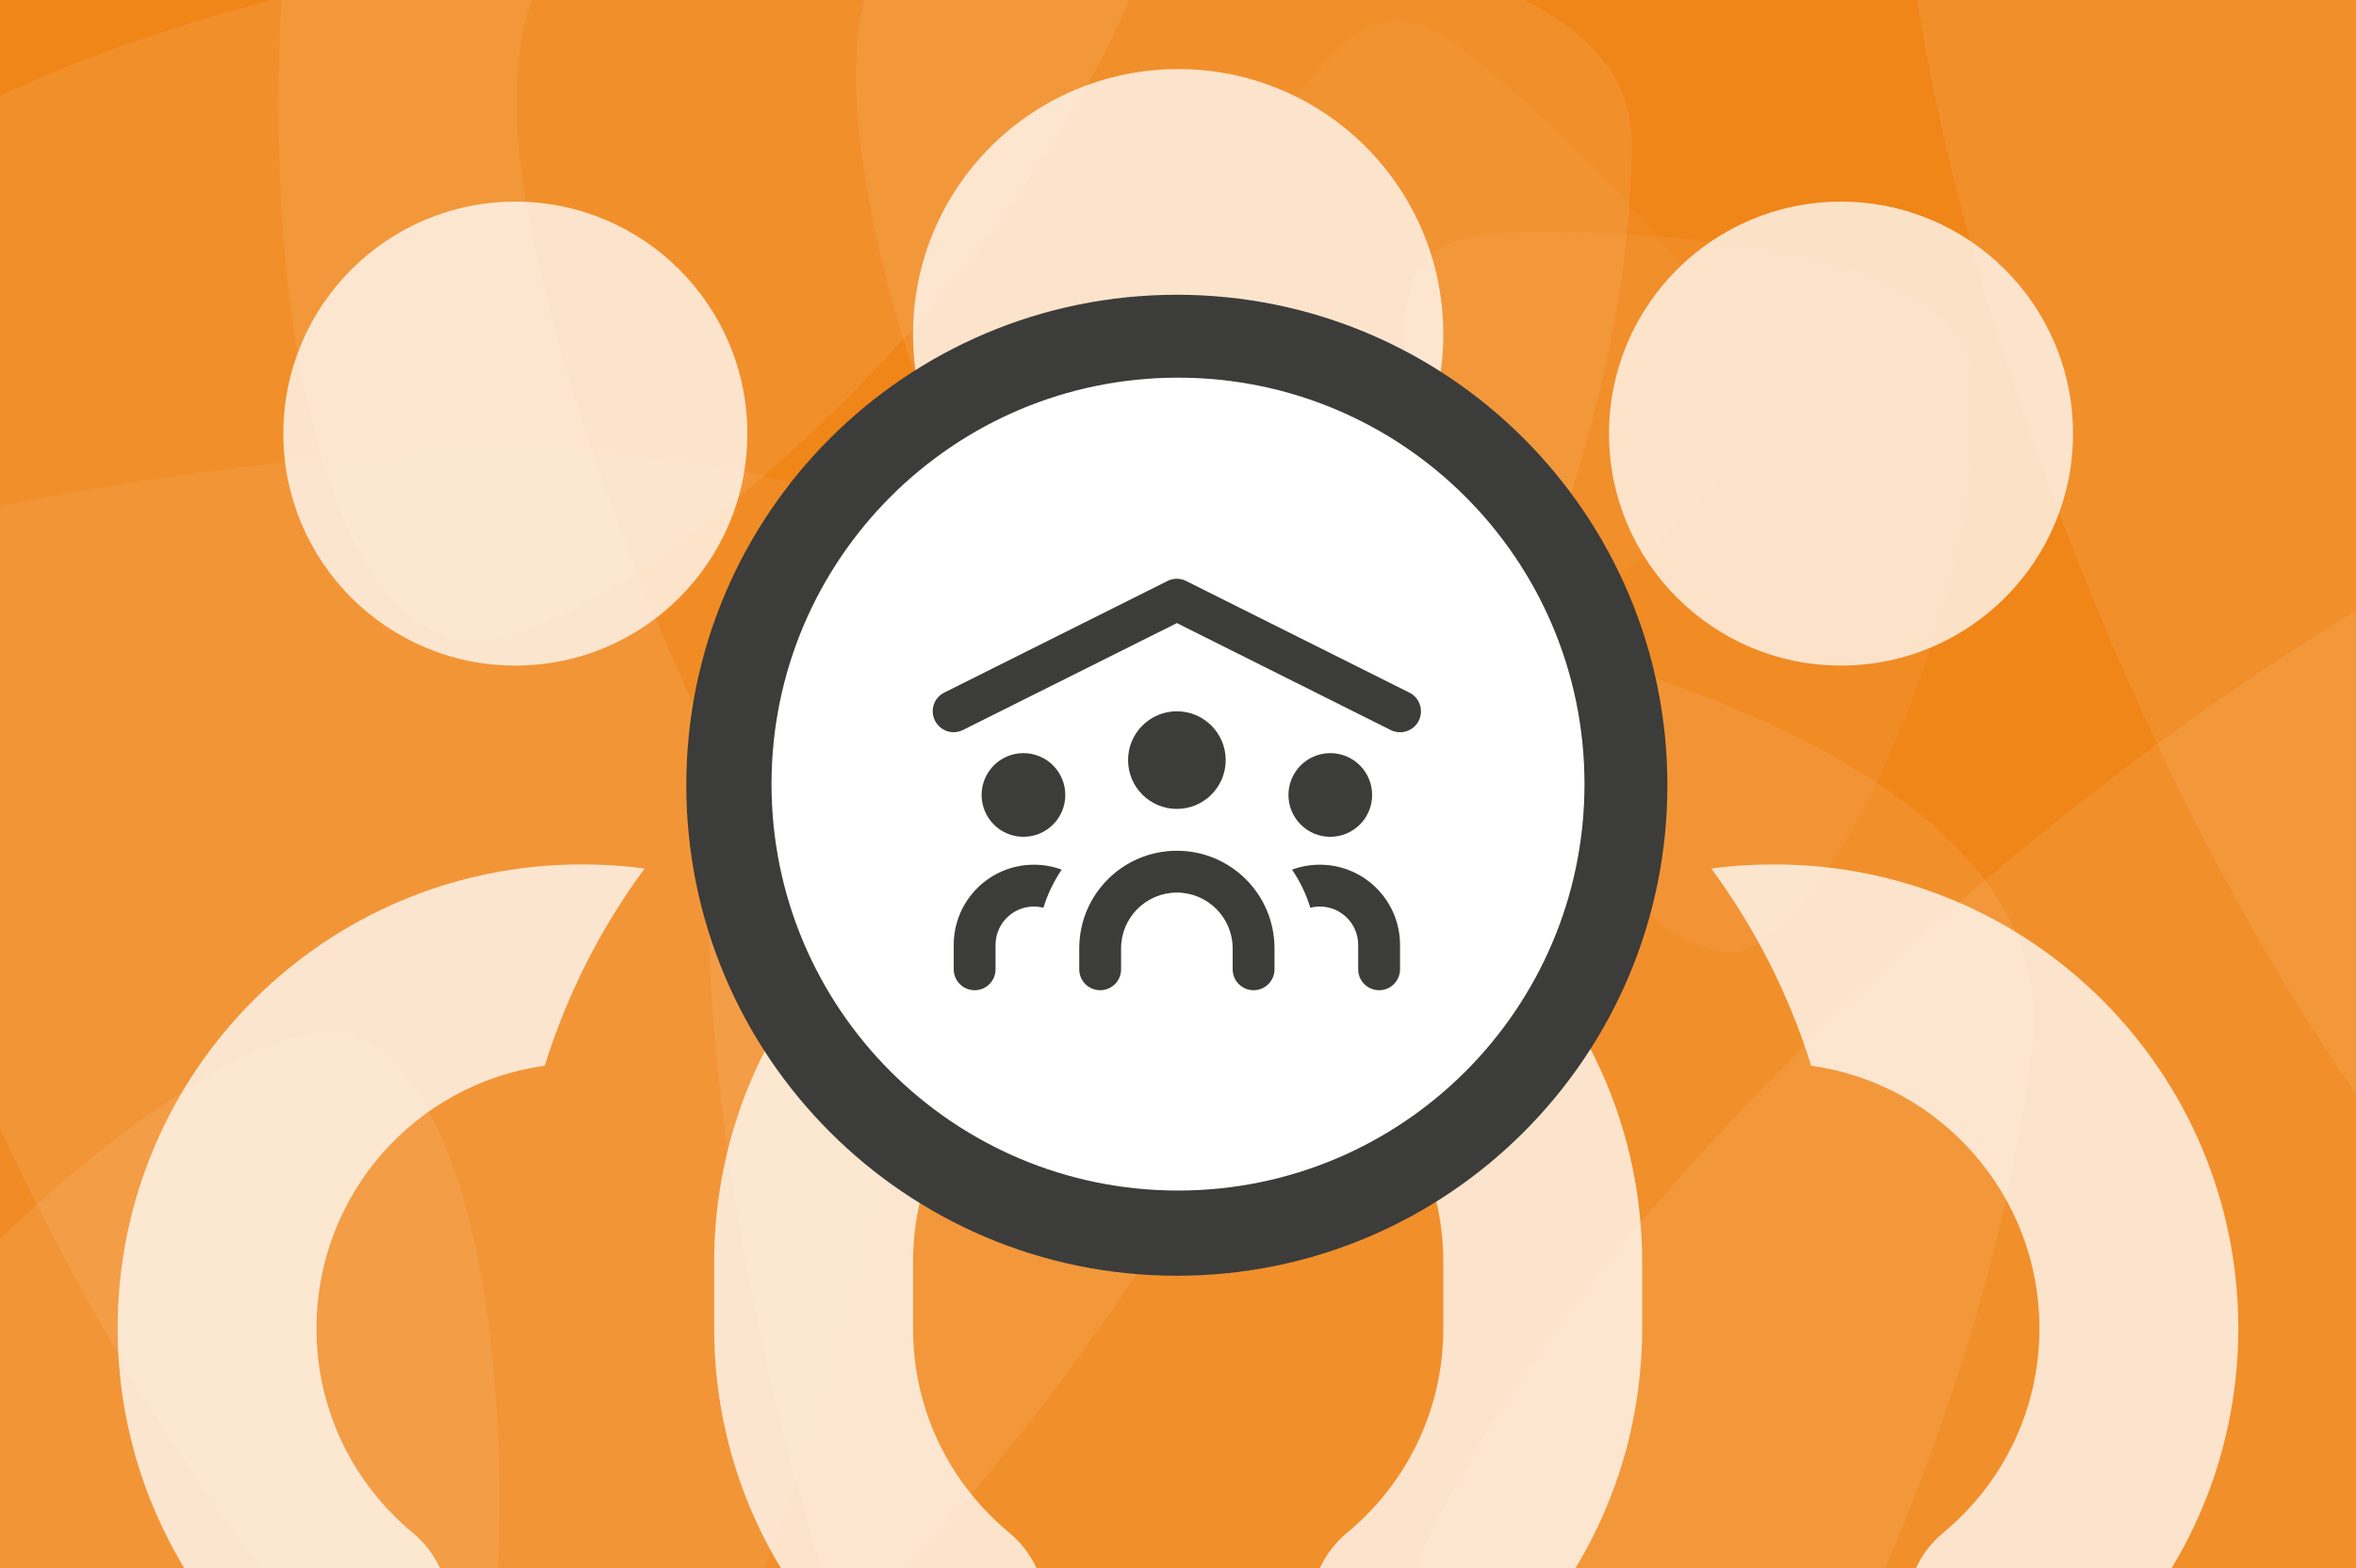
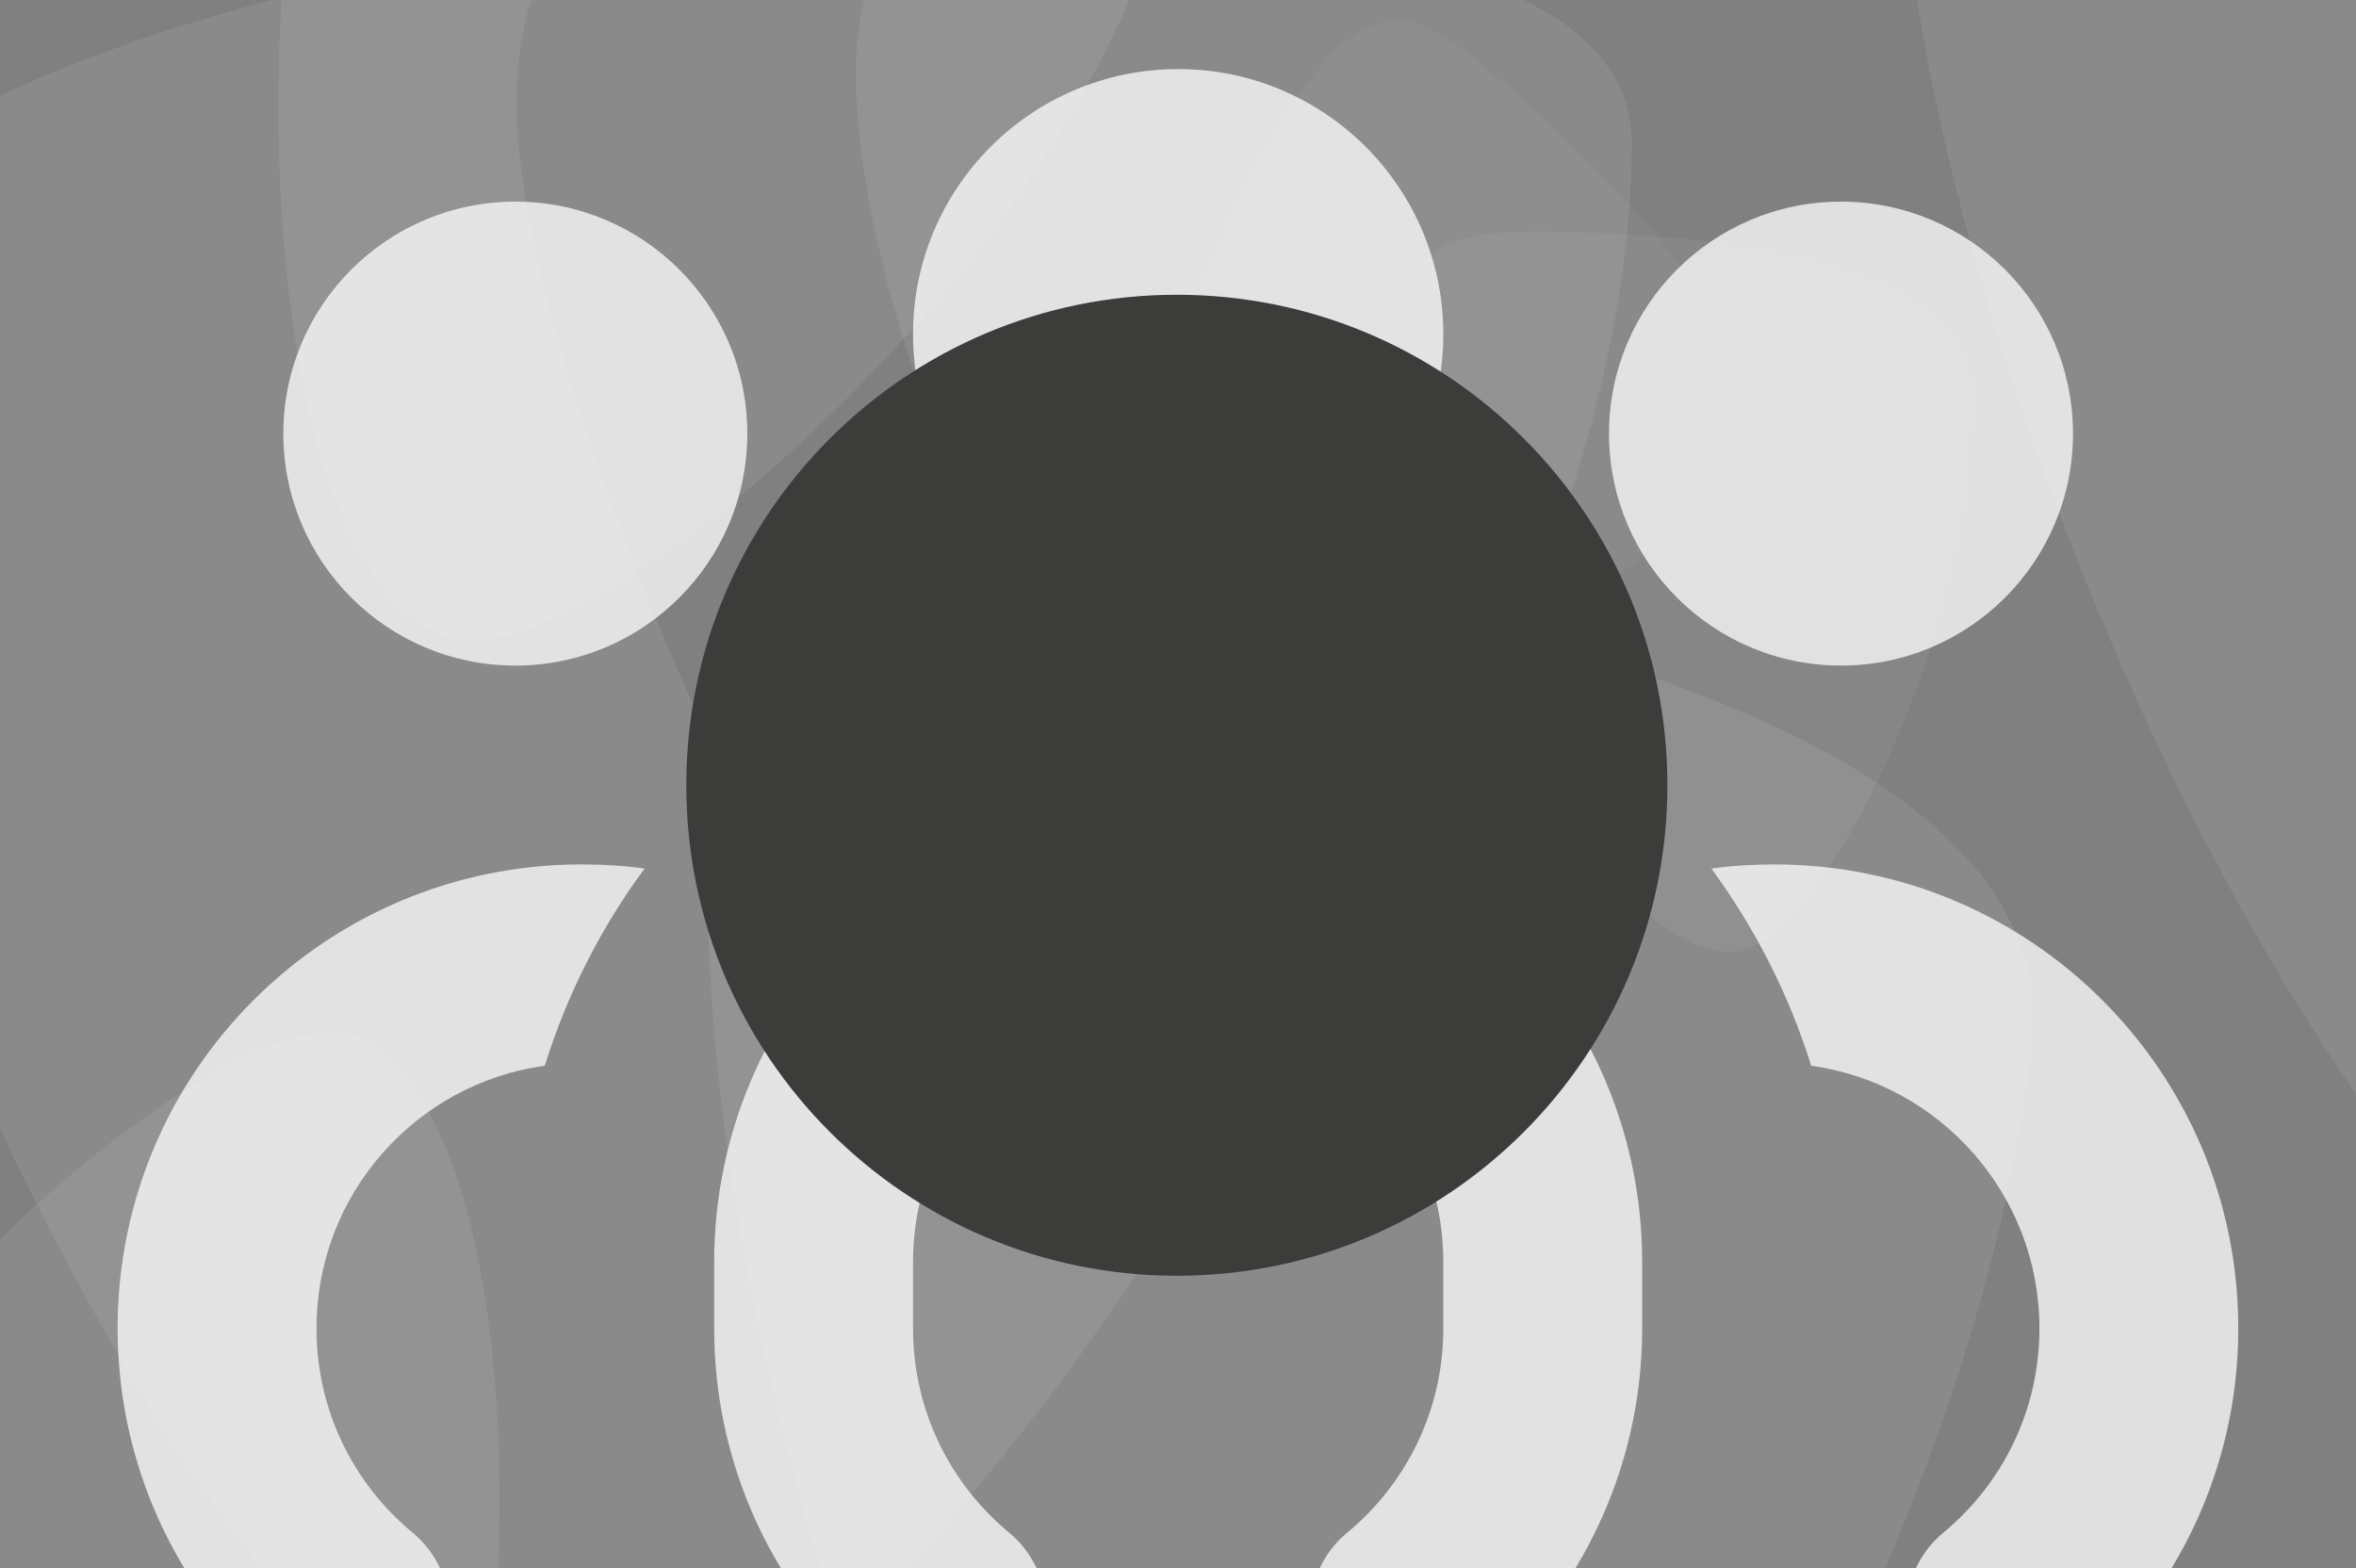
<svg xmlns="http://www.w3.org/2000/svg" width="1023" height="681" viewBox="0 0 1023 681">
  <rect x="0" y="0" width="1023" height="681" fill="#808080" stroke="none" />
  <g id="Ebene-1-copy">
-     <path id="Path" fill="#f08518" stroke="none" d="M 1195.219 718.958 L -32.742 719.262 L -32.921 -3.068 L 1195.04 -3.372 L 1195.219 718.958 Z" />
    <g id="Group" opacity="0.7">
      <clipPath id="clipPath1">
        <path d="M -19266.84 13153.846 L 6965.369 13153.846 L 6965.369 -13263.279 L -19266.84 -13263.279 L -19266.84 13153.846 Z" />
      </clipPath>
      <g id="g1" opacity="0.12" clip-path="url(#clipPath1)" style="mix-blend-mode:overlay">
        <path id="path1" fill="#fefefe" stroke="none" d="M 513.419 522.213 C 501.386 525.773 491.781 527.106 479.173 527.109 C 375.975 527.135 224.353 166.539 224.323 46.515 C 224.312 2.333 234.766 -12.418 249.532 -25.062 C 123.23 -10.292 -28.302 36.1 -76.75 95.032 C -87.225 109.794 -93.577 132.935 -93.57 162.422 C -93.523 349.788 106.567 774.904 247.643 774.869 C 312.921 774.853 422.929 667.539 513.419 522.213" />
        <path id="path2" fill="#fefefe" stroke="none" d="M 447.411 -32.982 C 577.924 -33.015 708.526 -12.005 708.545 61.664 C 708.582 211.131 613.841 392.27 565.453 392.282 C 479.144 392.303 371.701 152.294 371.672 32.261 C 371.658 -22.464 392.708 -32.969 447.411 -32.982" />
      </g>
      <path id="path3" fill="#fefefe" stroke="none" opacity="0.12" style="mix-blend-mode:overlay" d="M 85.694 886.324 C -33.044 832.152 -143.127 758.802 -112.549 691.779 C -50.51 555.795 110.9 430.36 154.923 450.444 C 233.446 486.268 231.511 749.222 181.689 858.427 C 158.975 908.215 135.463 909.029 85.694 886.324" />
-       <path id="path4" fill="#fefefe" stroke="none" opacity="0.12" style="mix-blend-mode:overlay" d="M 265.589 -211.3 C 398.58 -151.734 522.053 -70.686 488.43 4.381 C 420.212 156.686 240.965 297.98 191.658 275.896 C 103.71 236.504 103.842 -57.1 158.626 -179.413 C 183.603 -235.177 209.848 -236.267 265.589 -211.3" />
-       <path id="path5" fill="#fefefe" stroke="none" opacity="0.08" style="mix-blend-mode:overlay" d="M 410.193 369.554 C 370.59 624.679 289.827 873.585 145.819 851.231 C -146.359 805.875 -471.641 565.63 -456.957 471.04 C -430.767 302.324 71.039 165.25 305.681 201.674 C 412.656 218.28 426.793 262.62 410.193 369.554" />
+       <path id="path4" fill="#fefefe" stroke="none" opacity="0.12" style="mix-blend-mode:overlay" d="M 265.589 -211.3 C 398.58 -151.734 522.053 -70.686 488.43 4.381 C 420.212 156.686 240.965 297.98 191.658 275.896 C 103.71 236.504 103.842 -57.1 158.626 -179.413 " />
      <path id="path6" fill="#fefefe" stroke="none" opacity="0.12" style="mix-blend-mode:overlay" d="M 454.334 238.221 C 678.261 265.67 897.91 329.239 882.416 455.637 C 850.981 712.086 650.262 1002.902 567.239 992.725 C 419.154 974.574 285.393 540.147 310.638 334.198 C 322.147 240.304 360.477 226.716 454.334 238.221" />
-       <path id="path7" fill="#fefefe" stroke="none" opacity="0.12" style="mix-blend-mode:overlay" d="M 1306.668 306.646 C 1390.06 546.335 1434.862 799.625 1299.567 846.696 C 1025.067 942.2 631.88 883.85 600.962 794.983 C 545.814 636.475 918.032 285.891 1138.477 209.194 C 1238.98 174.227 1271.715 206.182 1306.668 306.646" />
      <path id="path8" fill="#fefefe" stroke="none" opacity="0.12" style="mix-blend-mode:overlay" d="M 972.124 -213.232 C 1225.906 -213.295 1479.863 -172.441 1479.898 -29.192 C 1479.97 261.447 1295.746 613.673 1201.655 613.696 C 1033.827 613.737 824.906 147.039 824.848 -86.367 C 824.822 -192.779 865.754 -213.206 972.124 -213.232" />
      <path id="path9" fill="#fefefe" stroke="none" opacity="0.07" style="mix-blend-mode:overlay" d="M 665.4 100.828 C 761.357 100.804 857.38 116.251 857.394 170.415 C 857.421 280.308 787.764 413.487 752.188 413.496 C 688.731 413.511 609.736 237.049 609.714 148.797 C 609.704 108.562 625.181 100.838 665.4 100.828" />
      <path id="path10" fill="#fefefe" stroke="none" opacity="0.05" style="mix-blend-mode:overlay" d="M 645.776 29.947 C 719.001 91.961 782.275 165.822 747.271 207.154 C 676.25 291.014 537.011 347.593 509.862 324.6 C 461.438 283.59 515.245 97.891 572.28 30.545 C 598.283 -0.158 615.084 3.954 645.776 29.947" />
    </g>
  </g>
  <path id="Path-copy" fill="#ffffff" stroke="none" opacity="0.753" d="M 511.573 30 C 575.155 30 626.698 81.543 626.698 145.125 C 626.698 208.707 575.155 260.25 511.573 260.25 C 447.992 260.25 396.448 208.707 396.448 145.125 C 396.448 81.543 447.992 30 511.573 30 Z M 123.027 188.297 C 123.027 132.663 168.127 87.562 223.761 87.562 C 279.395 87.562 324.495 132.663 324.495 188.297 C 324.495 243.931 279.395 289.031 223.761 289.031 C 168.127 289.031 123.027 243.931 123.027 188.297 Z M 236.533 462.798 C 180.409 470.533 137.417 518.742 137.417 576.844 C 137.417 612.64 153.607 644.48 179.33 665.706 C 189.223 673.98 194.98 686.033 194.98 698.984 L 194.98 850.266 C 194.98 874.19 175.732 893.438 151.808 893.438 C 127.883 893.438 108.636 874.19 108.636 850.266 L 108.636 717.872 C 73.019 681.536 51.073 631.708 51.073 576.844 C 51.073 465.496 141.195 375.375 252.542 375.375 C 261.896 375.375 270.89 375.915 279.884 377.174 C 260.997 402.717 246.246 431.678 236.533 462.798 Z M 786.434 462.798 C 776.721 431.678 761.97 402.897 743.083 377.174 C 752.077 375.915 761.251 375.375 770.425 375.375 C 881.772 375.375 971.894 465.496 971.894 576.844 C 971.894 631.708 949.948 681.536 914.331 717.872 L 914.331 850.266 C 914.331 874.19 895.084 893.438 871.159 893.438 C 847.235 893.438 827.987 874.19 827.987 850.266 L 827.987 698.984 C 827.987 686.033 833.744 673.98 843.637 665.706 C 869.36 644.48 885.55 612.64 885.55 576.844 C 885.55 518.742 842.378 470.533 786.434 462.798 Z M 900.12 188.297 C 900.12 243.931 855.02 289.031 799.386 289.031 C 743.752 289.031 698.652 243.931 698.652 188.297 C 698.652 132.663 743.752 87.562 799.386 87.562 C 855.02 87.562 900.12 132.663 900.12 188.297 Z M 511.573 432.938 C 448.075 432.938 396.448 484.564 396.448 548.062 L 396.448 576.844 C 396.448 612.64 412.638 644.48 438.361 665.706 C 448.255 673.98 454.011 686.033 454.011 698.984 L 454.011 850.266 C 454.011 858.18 460.487 864.656 468.402 864.656 L 554.745 864.656 C 562.66 864.656 569.136 858.18 569.136 850.266 L 569.136 698.984 C 569.136 686.033 574.892 673.98 584.786 665.706 C 610.509 644.48 626.698 612.64 626.698 576.844 L 626.698 548.062 C 626.698 484.564 575.072 432.938 511.573 432.938 Z M 310.105 548.062 C 310.105 436.715 400.226 346.594 511.573 346.594 C 622.921 346.594 713.042 436.715 713.042 548.062 L 713.042 576.844 C 713.042 631.708 691.096 681.536 655.48 717.872 L 655.48 850.266 C 655.48 905.849 610.329 951 554.745 951 L 468.402 951 C 412.818 951 367.667 905.849 367.667 850.266 L 367.667 717.872 C 332.05 681.536 310.105 631.708 310.105 576.844 L 310.105 548.062 Z" />
  <path id="Oval-copy" fill="#3c3c3b" fill-rule="evenodd" stroke="none" d="M 724 341 C 724 223.363 628.637 128 511 128 C 393.363 128 298 223.363 298 341 C 298 458.637 393.363 554 511 554 C 628.637 554 724 458.637 724 341 Z" />
-   <path id="Oval-copy-2" fill="#ffffff" fill-rule="evenodd" stroke="none" d="M 688 340.5 C 688 243.022 608.978 164 511.5 164 C 414.022 164 335 243.022 335 340.5 C 335 437.978 414.022 517 511.5 517 C 608.978 517 688 437.978 688 340.5 Z" />
-   <path id="Path-copy-2" fill="#3c3c3b" stroke="none" d="M 515.061 252.296 C 512.487 251.009 509.497 251.009 506.923 252.296 L 410.027 300.744 C 405.523 302.977 403.706 308.427 405.977 312.931 C 408.248 317.435 413.66 319.252 418.165 316.981 L 511.011 270.577 L 603.857 317.019 C 608.361 319.252 613.812 317.435 616.045 312.969 C 618.278 308.503 616.461 303.015 611.995 300.781 L 515.099 252.333 Z M 511.011 351.273 C 522.717 351.273 532.207 341.784 532.207 330.077 C 532.207 318.371 522.717 308.881 511.011 308.881 C 499.305 308.881 489.815 318.371 489.815 330.077 C 489.815 341.784 499.305 351.273 511.011 351.273 Z M 511.011 369.441 C 487.582 369.441 468.619 388.404 468.619 411.834 L 468.619 420.918 C 468.619 425.952 472.669 430.002 477.703 430.002 C 482.737 430.002 486.787 425.952 486.787 420.918 L 486.787 411.834 C 486.787 398.473 497.65 387.61 511.011 387.61 C 524.372 387.61 535.235 398.473 535.235 411.834 L 535.235 420.918 C 535.235 425.952 539.285 430.002 544.319 430.002 C 549.353 430.002 553.403 425.952 553.403 420.918 L 553.403 411.834 C 553.403 388.404 534.44 369.441 511.011 369.441 Z M 462.563 345.217 C 462.563 335.184 454.429 327.049 444.395 327.049 C 434.361 327.049 426.227 335.184 426.227 345.217 C 426.227 355.251 434.361 363.385 444.395 363.385 C 454.429 363.385 462.563 355.251 462.563 345.217 Z M 595.795 345.217 C 595.795 335.184 587.661 327.049 577.627 327.049 C 567.593 327.049 559.459 335.184 559.459 345.217 C 559.459 355.251 567.593 363.385 577.627 363.385 C 587.661 363.385 595.795 355.251 595.795 345.217 Z M 448.937 375.497 C 429.709 375.497 414.115 391.092 414.115 410.32 L 414.115 420.918 C 414.115 425.952 418.165 430.002 423.199 430.002 C 428.233 430.002 432.283 425.952 432.283 420.918 L 432.283 410.32 C 432.283 401.122 439.739 393.666 448.937 393.666 C 450.375 393.666 451.738 393.855 453.062 394.195 C 454.879 388.253 457.567 382.689 461.011 377.655 C 457.264 376.254 453.176 375.497 448.937 375.497 Z M 568.959 394.195 C 570.284 393.855 571.647 393.666 573.085 393.666 C 582.283 393.666 589.739 401.122 589.739 410.32 L 589.739 420.918 C 589.739 425.952 593.789 430.002 598.823 430.002 C 603.857 430.002 607.907 425.952 607.907 420.918 L 607.907 410.32 C 607.907 391.092 592.313 375.497 573.085 375.497 C 568.846 375.497 564.758 376.254 561.011 377.655 C 564.455 382.689 567.143 388.253 568.959 394.195 Z" />
</svg>